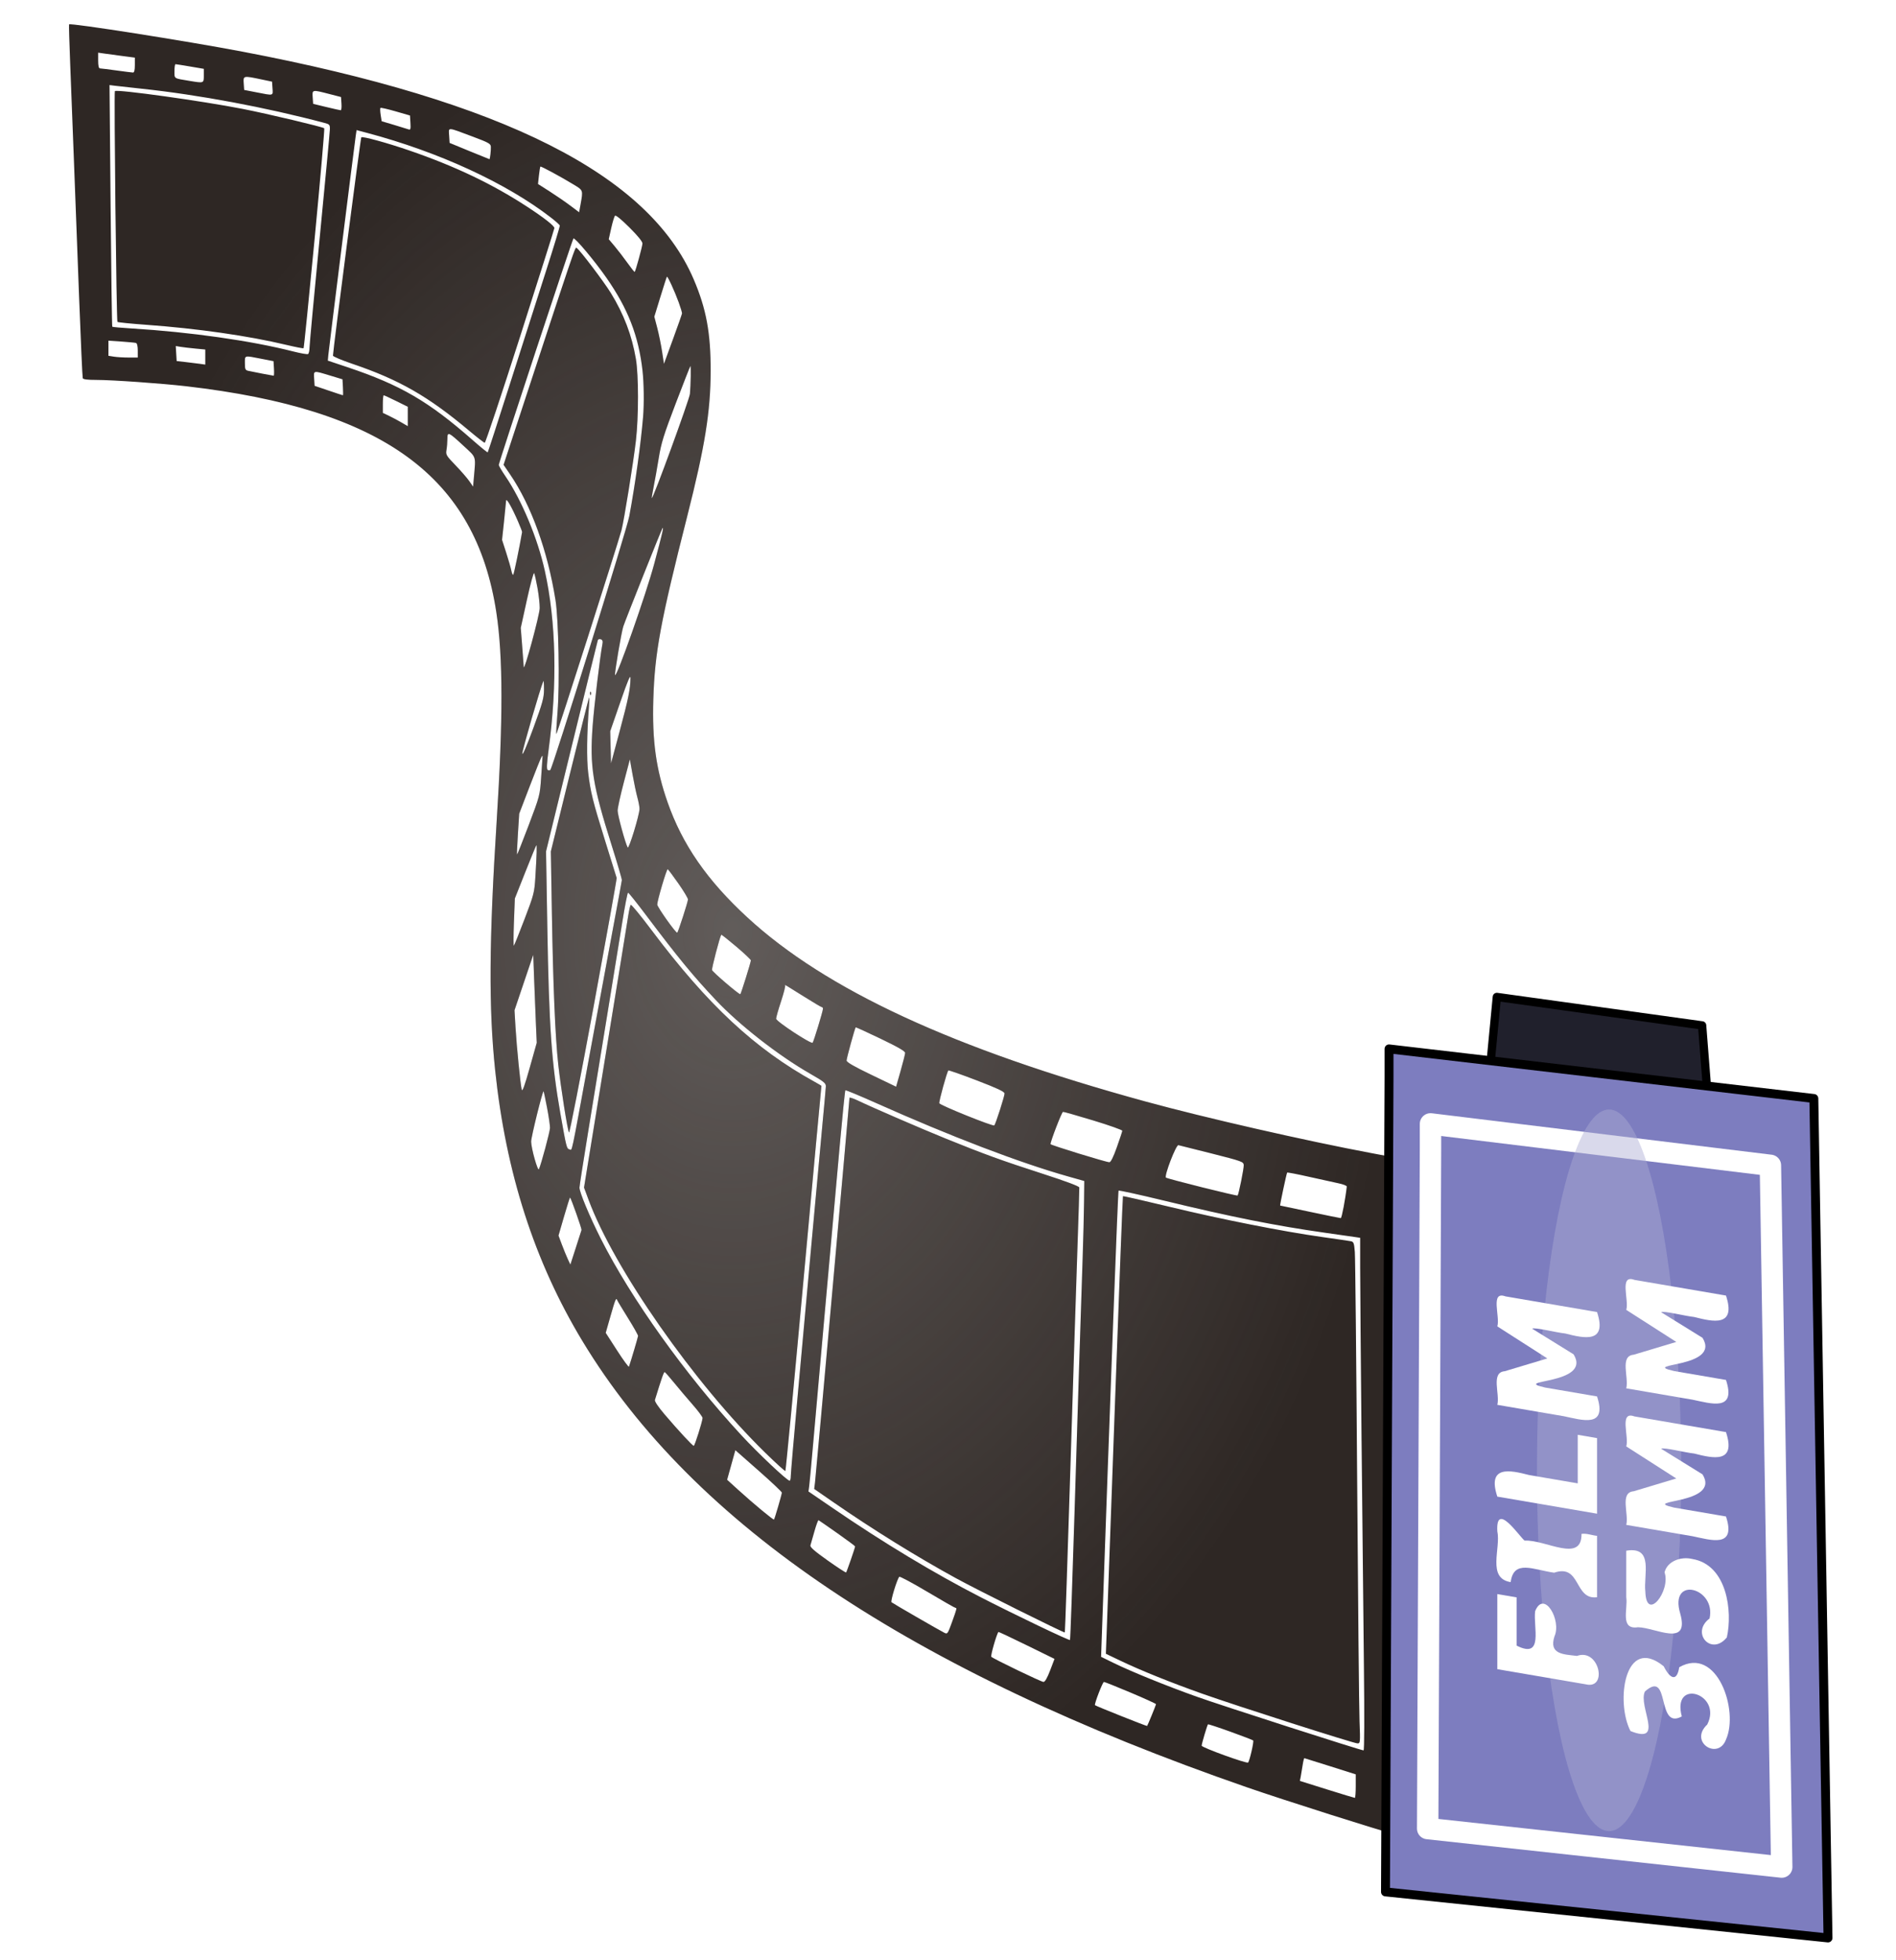
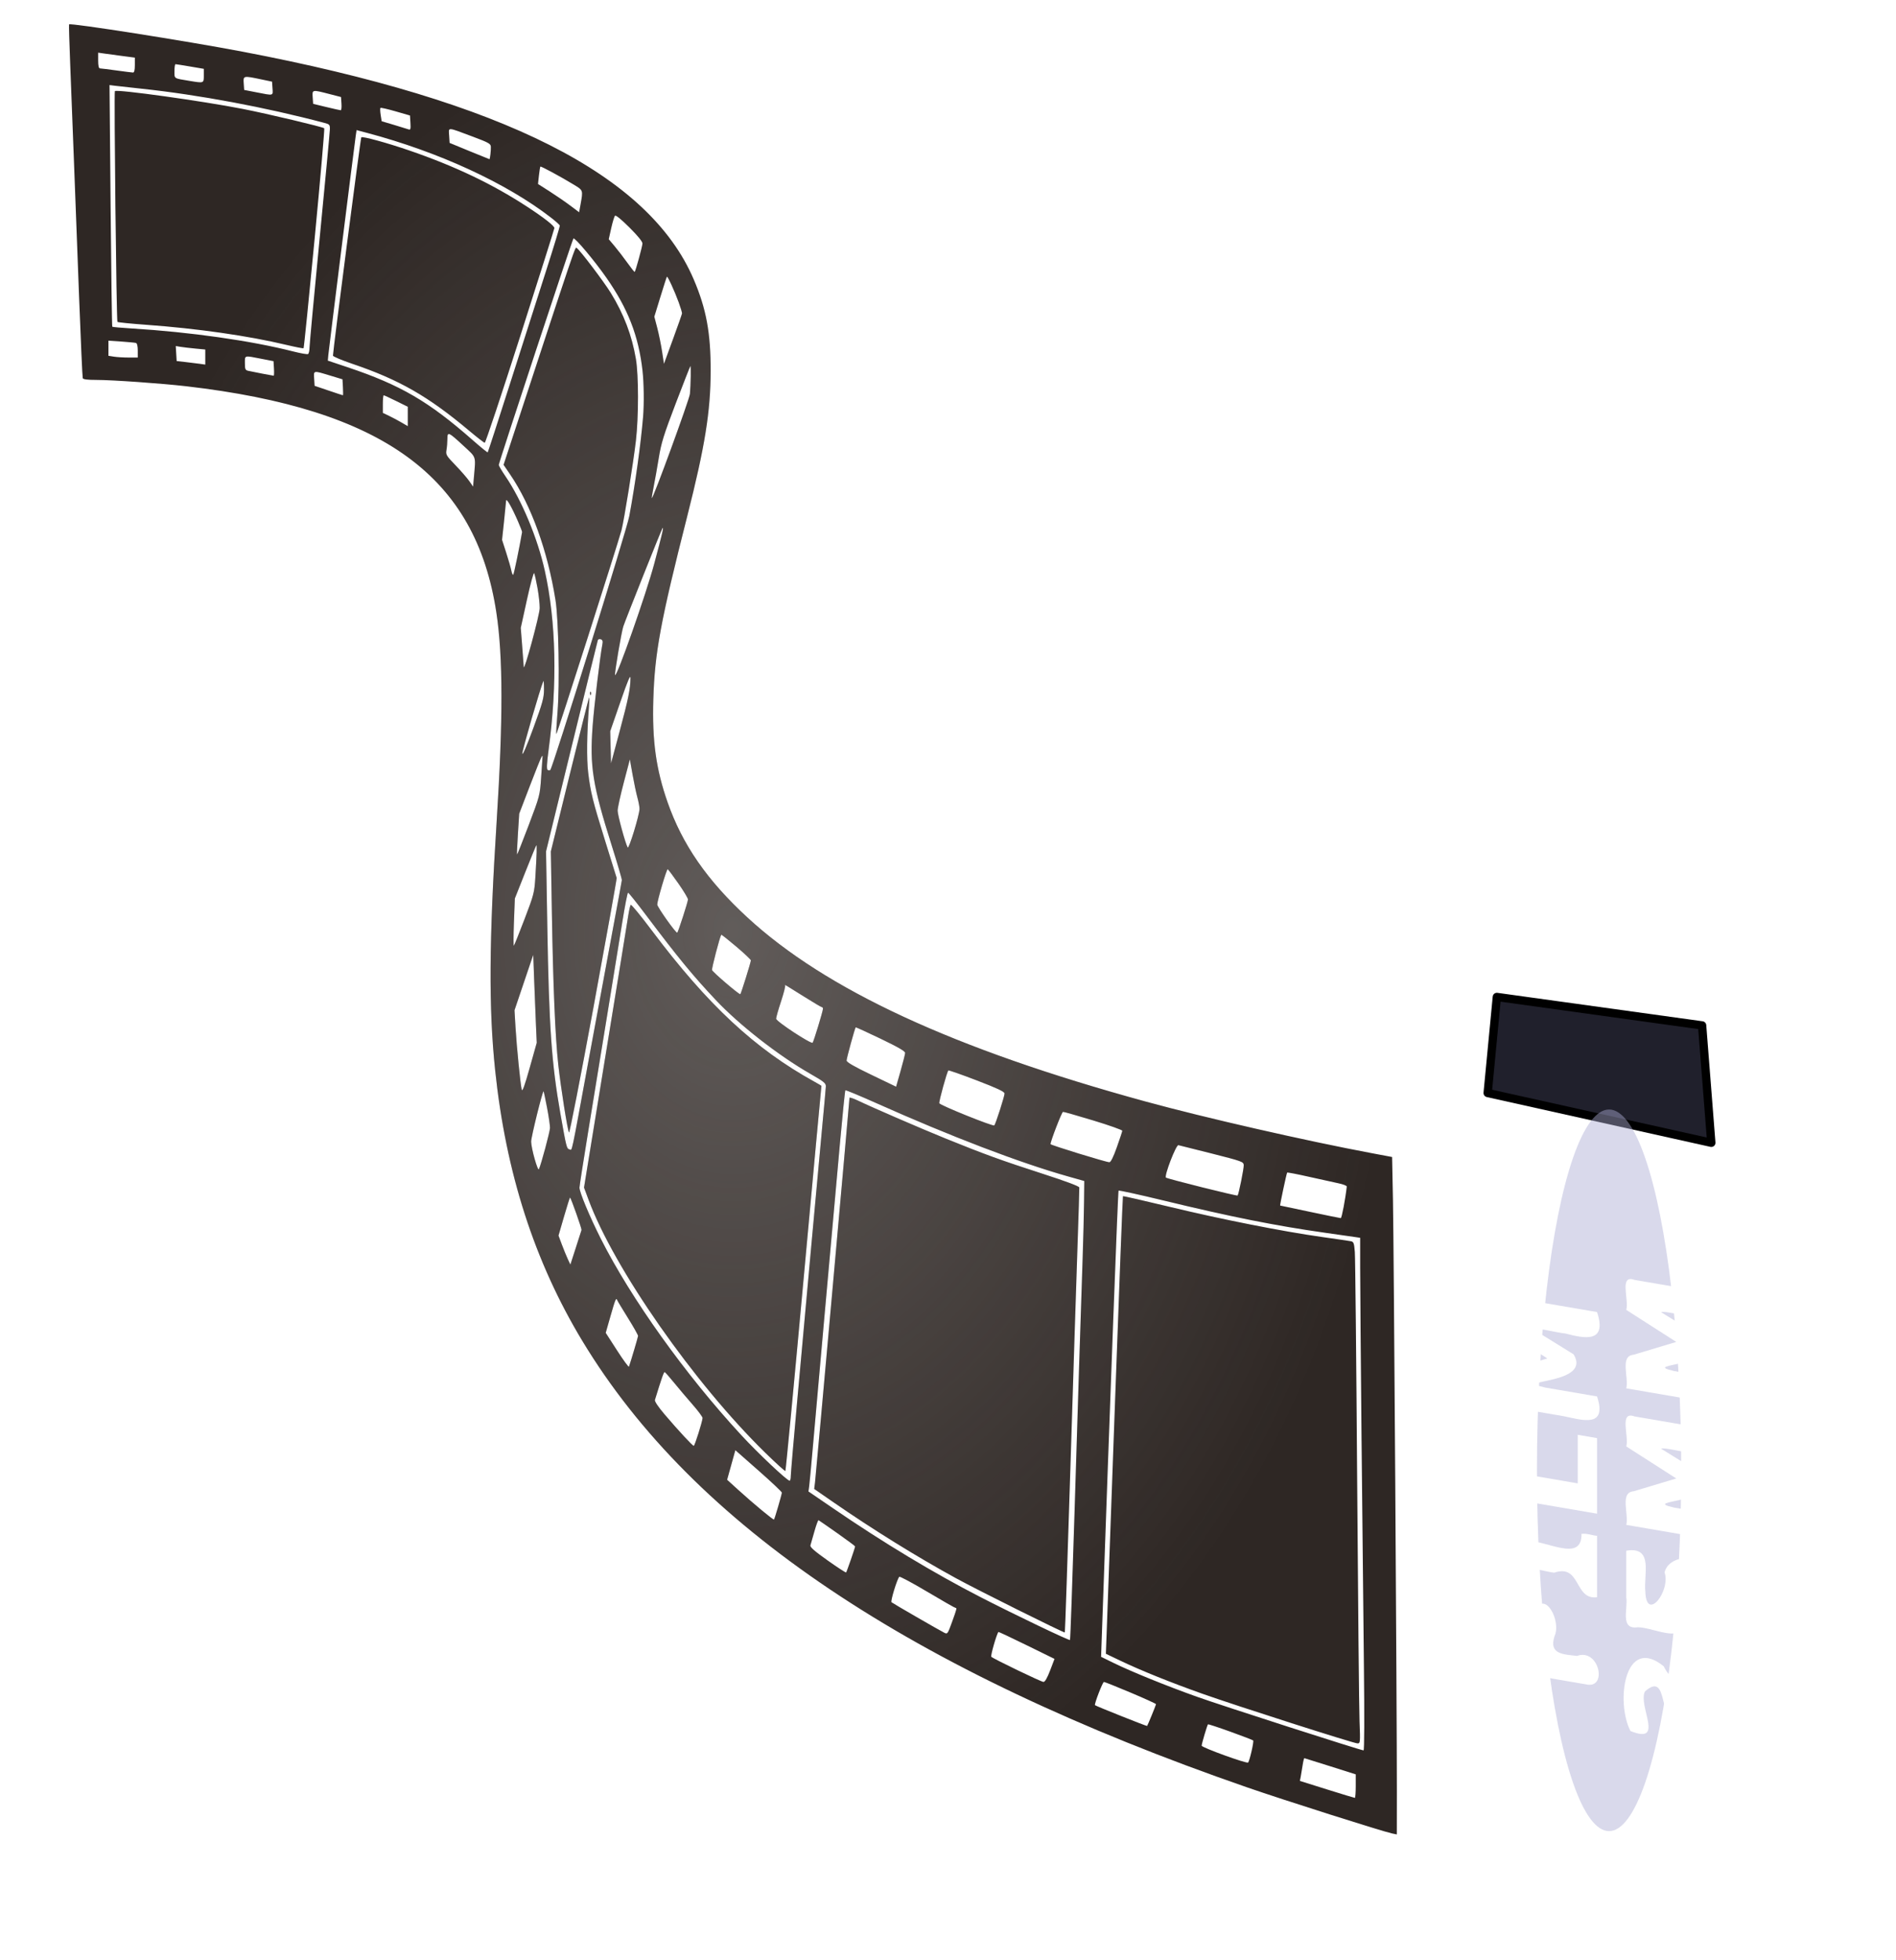
<svg xmlns="http://www.w3.org/2000/svg" xmlns:xlink="http://www.w3.org/1999/xlink" version="1.1" id="svg17840" viewBox="0 0 1062.992 1098.425" height="310mm" width="300mm">
  <defs id="defs17842">
    <linearGradient id="linearGradient18457">
      <stop id="stop18459" offset="0" style="stop-color:#c2c0c0;stop-opacity:1;" />
      <stop id="stop18461" offset="1" style="stop-color:#c2c0c0;stop-opacity:0;" />
    </linearGradient>
    <radialGradient gradientUnits="userSpaceOnUse" gradientTransform="matrix(1,0,0,1.363,0,-155.745)" r="372.227" fy="429.639" fx="11.256" cy="429.639" cx="11.256" id="radialGradient18463" xlink:href="#linearGradient18457" />
    <filter height="1.317" y="-0.158" width="2.584" x="-0.792" id="filter18568" style="color-interpolation-filters:sRGB">
      <feGaussianBlur id="feGaussianBlur18570" stdDeviation="26.688" />
    </filter>
  </defs>
  <g transform="translate(360.97,101.121)" id="layer1">
    <g transform="translate(38.699,-10)" id="g18528">
      <g id="g18572">
        <path id="path18453" d="m 380.793,936.246 c -5.284,-1.091 -60.695,-18.693 -81.243,-25.809 C 110.657,845.026 -10.756,763.549 -73.13,660.341 -100.016,615.854 -116.049,566.116 -122.073,508.513 c -3.642,-34.826 -3.412,-72.508 0.851,-139.379 3.631,-56.954 3.587,-92.273 -0.146,-116.925 -11.55,-76.295 -63.4,-114.129 -173.908,-126.898 -13.829,-1.598 -41.504,-3.544 -50.417,-3.545 -5.039,-6.2e-4 -7.333,-0.297 -7.584,-0.979 -0.198,-0.538 -1.12,-21.058 -2.051,-45.599 -0.93,-24.541 -2.238,-59.063 -2.906,-76.716 -0.668,-17.652 -1.606,-41.909 -2.084,-53.904 -0.478,-11.995 -0.756,-21.91 -0.617,-22.034 0.991,-0.883 65.657,9.285 97.187,15.282 146.566,27.878 227.875,68.889 253.008,127.614 7.027,16.418 9.542,29.983 9.504,51.246 -0.041,22.79 -3.188,42.32 -13.117,81.413 -14.999,59.051 -18.214,76.379 -19.026,102.549 -0.72,23.2 1.49,39.212 7.968,57.725 8.322,23.785 22.091,43.68 44.617,64.469 44.069,40.669 115.816,73.848 223.258,103.245 33.472,9.158 89.866,22.03 127.129,29.016 l 11.22,2.104 0.484,24.369 c 0.486,24.438 2.216,286.933 2.185,331.49 l -0.027,23.742 -2.674,-0.552 z M 363.689,716.312 c -0.427,-44.346 -0.779,-88.099 -0.783,-97.229 l 0,-16.599 -2.674,-0.399 c -1.471,-0.219 -9.153,-1.317 -17.071,-2.439 -27.858,-3.948 -52.494,-8.87 -90.731,-18.127 -13.476,-3.263 -24.717,-5.728 -24.979,-5.479 -0.369,0.351 -4.647,114.188 -9.515,253.204 l -0.281,8.035 7.014,3.431 c 10.029,4.905 29.763,12.905 46.71,18.937 14.111,5.022 91.934,30.058 93.432,30.058 0.433,0 0.516,-19.155 0.2,-46.382 -0.296,-25.51 -0.887,-82.665 -1.314,-127.012 z m -2.264,169.479 c -2.071,0 -67.77,-21.016 -87.006,-27.831 -17.641,-6.251 -34.416,-13.004 -45.776,-18.428 l -8.308,-3.967 0.547,-14.615 c 0.301,-8.038 2.391,-65.665 4.645,-128.06 2.254,-62.395 4.23,-113.571 4.39,-113.723 0.161,-0.153 12.053,2.557 26.428,6.021 28.987,6.986 63.203,13.751 85.164,16.839 7.919,1.113 15.199,2.183 16.178,2.377 1.574,0.312 1.833,1.013 2.231,6.031 0.247,3.122 0.836,60.807 1.309,128.188 0.472,67.381 1.07,128.059 1.329,134.84 0.453,11.849 0.409,12.329 -1.131,12.329 z m -15.186,12.851 c -7.806,-2.475 -14.372,-4.53 -14.593,-4.566 -0.222,-0.036 -0.663,1.696 -0.983,3.849 -0.32,2.153 -0.799,5.034 -1.065,6.402 l -0.484,2.488 15.161,4.753 c 8.339,2.614 15.385,4.753 15.658,4.753 0.274,0 0.496,-2.965 0.496,-6.589 l 0,-6.589 -14.192,-4.501 z m 4.525,-326.7 c -2.602,-0.535 -10.064,-2.18 -16.583,-3.655 -6.519,-1.476 -12.011,-2.532 -12.205,-2.348 -0.333,0.317 -4.2,18.469 -3.934,18.469 0.069,0 7.586,1.585 16.704,3.523 9.118,1.937 16.9,3.523 17.294,3.523 0.549,0 2.591,-10.748 3.36,-17.684 0.052,-0.47 -2.034,-1.291 -4.636,-1.826 z m -60.601,307.299 c -6.747,-2.432 -12.404,-4.29 -12.573,-4.13 -0.44,0.418 -3.544,10.892 -3.544,11.957 0,1.028 25.247,10.187 26.028,9.443 0.837,-0.796 3.377,-11.851 2.843,-12.372 -0.269,-0.262 -6.008,-2.466 -12.754,-4.898 z M 279.804,555.282 c -9.729,-2.472 -18.187,-4.591 -18.796,-4.71 -1.335,-0.261 -8.064,17.228 -6.993,18.176 0.786,0.695 39.778,10.445 40.18,10.046 0.604,-0.6 3.563,-15.299 3.436,-17.074 -0.132,-1.853 -0.967,-2.154 -17.827,-6.438 z m -45.513,302.077 c -7.837,-3.306 -14.608,-6.011 -15.046,-6.011 -0.705,0 -5.526,12.531 -5.01,13.022 0.573,0.545 28.987,11.869 29.222,11.646 0.288,-0.274 4.859,-11.423 5.001,-12.199 0.045,-0.246 -6.33,-3.152 -14.167,-6.458 z m -20.922,-320.601 c -8.937,-2.714 -16.619,-4.898 -17.071,-4.854 -0.668,0.065 -6.993,16.429 -6.993,18.091 0,0.548 31.227,10.147 33.009,10.147 0.778,0 2.221,-2.908 4.175,-8.415 1.642,-4.628 3.018,-8.779 3.057,-9.224 0.039,-0.445 -7.24,-3.03 -16.177,-5.743 z M 198.972,568.036 c -26.955,-7.606 -65.553,-22.359 -107.505,-41.092 -9.24,-4.126 -16.976,-7.336 -17.19,-7.132 -0.214,0.203 -1.618,14.028 -3.12,30.722 -5.415,60.186 -13.545,151.292 -15.142,169.693 -0.897,10.333 -1.811,20.048 -2.031,21.588 l -0.401,2.8 13.767,9.413 c 28.426,19.436 56.589,36.389 82.943,49.927 18.578,9.544 49.523,24.355 49.936,23.9 0.192,-0.211 1.347,-32.791 2.568,-72.402 2.109,-68.411 3.069,-98.538 4.53,-142.081 0.354,-10.548 0.701,-24.477 0.772,-30.952 l 0.129,-11.773 -9.256,-2.612 z m 5.455,39.465 c -0.609,17.652 -2.401,73.449 -3.981,123.991 -1.58,50.543 -2.982,92 -3.116,92.128 -0.415,0.394 -48.526,-23.555 -60.895,-30.313 C 114.447,781.293 89.691,765.952 67.317,750.475 l -10.51,-7.27 0.464,-3.661 c 0.449,-3.537 19.322,-214.027 19.322,-215.494 0,-0.398 2.129,0.296 4.731,1.542 8.24,3.948 35.331,15.662 49.432,21.375 21.427,8.68 31.149,12.209 53.613,19.46 13.695,4.421 21.012,7.155 21.073,7.875 0.051,0.607 -0.405,15.546 -1.015,33.198 z m -44.329,215.838 c -1.022,1.2 -4.535,13.429 -3.998,13.918 1.392,1.267 28.022,14.09 29.261,14.09 0.834,0 2.099,-2.19 3.725,-6.452 l 2.462,-6.452 -15.632,-7.662 c -8.597,-4.214 -15.715,-7.563 -15.818,-7.443 z M 147.904,514.261 c -8.517,-3.264 -15.662,-5.766 -15.879,-5.559 -0.762,0.725 -5.32,17.226 -5.079,18.386 0.221,1.061 30.116,13.111 30.833,12.428 0.729,-0.693 5.867,-16.732 5.747,-17.939 -0.101,-1.024 -4.133,-2.912 -15.622,-7.315 z m -11.872,295.597 c -0.34,0 -7.443,-4.056 -15.784,-9.014 -8.341,-4.958 -15.421,-8.744 -15.734,-8.415 -1.24,1.307 -5.025,13.693 -4.361,14.273 0.734,0.642 26.49,15.508 29.643,17.11 1.703,0.866 1.897,0.595 4.254,-5.936 2.762,-7.655 2.852,-8.018 1.981,-8.018 z M 94.086,490.941 c -7.573,-3.643 -13.879,-6.52 -14.013,-6.392 -0.465,0.442 -5.088,17.278 -5.107,18.596 -0.014,0.934 4.072,3.291 13.87,8 l 13.889,6.676 2.503,-8.783 c 1.377,-4.831 2.531,-9.388 2.565,-10.128 0.045,-0.975 -3.729,-3.169 -13.707,-7.969 z m -24.339,277.036 c -5.511,-3.875 -10.237,-7.143 -10.502,-7.263 -0.265,-0.12 -1.305,2.698 -2.311,6.263 -1.006,3.564 -2.013,7.084 -2.238,7.822 -0.304,0.996 2.167,3.169 9.609,8.451 5.51,3.91 10.189,6.947 10.399,6.748 0.363,-0.345 5.005,-13.766 5.044,-14.582 0.011,-0.215 -4.49,-3.562 -10.001,-7.437 z M 54.474,510.486 C 36.704,500.299 14.867,483.249 1.683,469.268 -11.2,455.606 -19.43,445.596 -37.681,421.387 c -5.112,-6.781 -9.555,-12.329 -9.872,-12.329 -0.317,0 -1.75,7.31 -3.183,16.243 -1.433,8.934 -5.223,32.271 -8.423,51.861 -3.199,19.59 -8.024,49.142 -10.723,65.67 -2.698,16.529 -4.906,30.723 -4.906,31.542 0,2.557 5.684,16.18 11.863,28.432 17.015,33.738 47.447,76.287 78.874,110.28 9.476,10.25 25.695,25.534 27.095,25.534 0.352,0 0.64,-1.185 0.64,-2.632 0,-1.448 1.649,-20.734 3.665,-42.859 2.016,-22.125 5.546,-61.01 7.846,-86.413 2.3,-25.402 5.053,-55.345 6.117,-66.539 1.065,-11.194 1.976,-21.299 2.026,-22.456 0.08,-1.867 -0.914,-2.678 -8.865,-7.237 z m -3.563,114.628 c -5.415,59.2 -10.031,107.813 -10.259,108.028 -0.227,0.215 -5.284,-4.367 -11.237,-10.183 -39.992,-39.072 -84.791,-103.168 -99.129,-141.829 l -2.522,-6.801 1.561,-9.638 c 2.415,-14.91 13.6,-83.503 18.165,-111.404 2.254,-13.778 4.503,-27.692 4.997,-30.921 0.494,-3.229 1.155,-6.14 1.467,-6.468 0.313,-0.329 5.532,6.012 11.599,14.091 31.565,42.032 58.072,66.684 91.5,85.095 2.149,1.184 3.862,2.207 3.806,2.274 -0.056,0.067 -4.533,48.558 -9.948,107.758 z m 10.239,-151.866 c -0.348,0 -4.841,-2.65 -9.983,-5.89 -10.177,-6.411 -11.447,-7.165 -10.673,-6.338 0.282,0.302 -0.734,4.321 -2.258,8.932 -1.524,4.611 -2.773,9.005 -2.776,9.765 -0.006,1.481 19.539,14.331 20.468,13.458 0.541,-0.508 5.668,-17.304 5.785,-18.949 0.038,-0.538 -0.215,-0.979 -0.564,-0.979 z M 25.675,732.996 12.607,721.498 l -2.308,8.284 -2.308,8.284 6.122,5.563 c 8.526,7.747 19.785,17.089 20.163,16.73 0.36,-0.343 4.32,-13.894 4.408,-15.083 0.032,-0.431 -5.823,-5.957 -13.01,-12.28 z M 13.125,439.301 c -4.506,-3.817 -8.29,-6.811 -8.408,-6.654 -0.809,1.077 -5.497,19.026 -5.176,19.821 0.528,1.309 15.378,13.967 15.854,13.514 0.459,-0.437 5.905,-17.889 5.916,-18.959 0.006,-0.431 -3.679,-3.906 -8.185,-7.723 z m -24.392,256.753 c -3.073,-3.497 -7.738,-9 -10.366,-12.229 -2.628,-3.229 -5.043,-5.967 -5.367,-6.084 -0.495,-0.179 -1.56,2.849 -5.488,15.589 -0.246,0.797 1.853,3.92 5.525,8.22 7.908,9.259 15.563,17.502 16.255,17.502 0.528,0 4.718,-13.225 4.93,-15.561 0.054,-0.593 -2.417,-3.94 -5.49,-7.437 z m -1.336,-582.052 c -0.188,0.179 -3.893,9.622 -8.233,20.985 -6.698,17.536 -8.133,22.15 -9.493,30.53 -0.881,5.429 -2.169,12.665 -2.863,16.079 -0.693,3.414 -1.157,6.307 -1.03,6.427 0.624,0.593 21.084,-55.384 21.357,-58.43 0.473,-5.282 0.652,-15.964 0.261,-15.591 z m -6.745,289.903 c -2.993,-4.27 -5.684,-7.854 -5.981,-7.964 -0.583,-0.217 -5.855,17.6 -5.855,19.786 0,1.44 10.617,16.368 11.228,15.787 0.574,-0.546 5.947,-17.205 6.001,-18.606 0.027,-0.681 -2.401,-4.732 -5.394,-9.002 z m 0.178,-325.644 c -2.273,-6.246 -6.194,-14.756 -6.599,-14.325 -0.152,0.161 -1.801,5.268 -3.666,11.348 l -3.39,11.054 1.655,6.327 c 0.91,3.48 2.125,9.426 2.699,13.213 l 1.044,6.886 5.017,-13.699 c 2.759,-7.535 5.061,-14.078 5.115,-14.541 0.054,-0.463 -0.79,-3.281 -1.875,-6.263 z m -9.068,126.551 c -0.428,0.407 -20.958,51.876 -21.986,55.12 -1.092,3.443 -4.959,26.213 -4.617,27.187 0.723,2.065 17.423,-45.341 21.987,-62.414 4.592,-17.178 5.394,-20.633 4.617,-19.894 z m -11.219,-88.361 c -2.218,-19.4 -8.098,-34.522 -20.153,-51.831 -6.669,-9.575 -17.821,-22.858 -18.563,-22.108 -0.643,0.65 -41.865,125.613 -41.865,126.912 0,0.455 1.713,3.346 3.806,6.425 9.122,13.418 18.003,34.744 22.015,52.865 6.339,28.634 7.096,63.248 2.182,99.882 -1.104,8.228 -1.253,11.329 -0.567,11.737 0.513,0.305 1.174,0.305 1.469,0 1.44,-1.49 42.832,-134.468 44.276,-142.244 3.338,-17.969 6.454,-40.382 7.728,-55.58 0.622,-7.427 0.476,-19.012 -0.33,-26.059 z m -3.687,39.367 c -1.365,11.855 -6.689,44.912 -8.068,50.1 -1.994,7.499 -36.247,114.628 -36.557,114.333 -0.172,-0.163 0.134,-5.74 0.679,-12.393 1.27,-15.511 0.6,-51.896 -1.158,-62.847 -4.435,-27.626 -13.577,-52.899 -25.43,-70.298 l -3.66,-5.372 1.449,-4.413 C -75.168,40.948 -77.307,47.275 -76.316,47.858 c 1.649,0.97 15.166,18.786 19.093,25.166 7.301,11.86 11.827,23.76 14.075,36.999 1.553,9.146 1.555,32.332 0.006,45.795 z m -3.634,-119.472 c -4.64,-4.621 -7.638,-7.049 -8.1,-6.558 -0.403,0.429 -1.355,3.559 -2.115,6.957 l -1.382,6.178 3.363,3.999 c 1.849,2.199 5.063,6.381 7.141,9.292 2.078,2.911 3.897,5.181 4.041,5.043 0.522,-0.496 4.3,-14.289 4.358,-15.912 0.039,-1.069 -2.566,-4.277 -7.307,-8.999 z m 4.468,319.408 c -0.69,-2.532 -1.921,-8.376 -2.737,-12.986 l -1.483,-8.383 -3.433,13.053 c -1.888,7.179 -3.433,14.232 -3.433,15.673 0,2.542 4.355,18.482 5.652,20.686 0.65,1.105 6.467,-17.887 6.615,-21.596 0.041,-1.014 -0.491,-3.916 -1.18,-6.448 z m -5.282,291.688 c -3.142,-5.033 -5.868,-9.561 -6.058,-10.064 -0.586,-1.554 -1.051,-0.432 -3.78,9.115 l -2.642,9.246 6.372,9.882 c 3.505,5.435 6.5,9.516 6.657,9.068 1.085,-3.098 5.054,-16.476 5.104,-17.202 0.034,-0.493 -2.51,-5.013 -5.653,-10.046 z m -4.265,-345.239 -5.694,16.439 0.226,9.002 0.226,9.002 4.84,-18.005 c 4.833,-17.98 6.031,-23.843 6.074,-29.747 0.016,-2.335 -1.426,1.051 -5.671,13.308 z m -4.856,80.441 c -10.736,-33.977 -12.379,-44.278 -10.69,-67.038 0.827,-11.14 4.142,-38.896 5.445,-45.585 0.353,-1.812 0.132,-2.56 -0.861,-2.922 -0.738,-0.269 -1.486,-0.056 -1.672,0.478 -0.185,0.531 -6.795,27.385 -14.688,59.676 l -14.351,58.711 0.706,41.881 c 0.952,56.487 2.392,77.029 7.381,105.288 3.313,18.766 3.506,19.52 5.06,19.805 1.634,0.299 0.505,5.577 10.927,-51.117 4.748,-25.833 10.815,-58.594 13.482,-72.802 2.667,-14.208 4.893,-26.336 4.947,-26.951 0.054,-0.615 -2.504,-9.356 -5.685,-19.423 z m -10.174,90.415 c -7.246,39.291 -13.44,70.988 -13.764,70.437 -0.866,-1.472 -4.593,-25.051 -6.031,-38.153 -1.693,-15.421 -2.884,-43.742 -3.573,-84.923 l -0.576,-34.432 10.491,-42.675 c 5.77,-23.471 10.679,-43.028 10.908,-43.458 0.229,-0.431 0.22,1.683 -0.019,4.697 -1.208,15.146 -1.387,29.514 -0.461,37.184 1.347,11.16 2.555,16.013 9.645,38.749 3.357,10.764 6.204,19.923 6.329,20.353 0.124,0.431 -5.703,32.93 -12.949,72.222 z m -1.881,-175.015 c -0.238,-0.565 -0.208,-1.24 0.065,-1.5 0.273,-0.26 0.468,0.202 0.432,1.027 -0.04,0.912 -0.234,1.097 -0.497,0.473 z m -11.292,281.868 c -0.124,-0.118 -1.633,4.632 -3.353,10.555 l -3.128,10.77 1.903,5.088 c 1.047,2.799 2.544,6.458 3.327,8.132 l 1.424,3.043 3.007,-9.306 c 1.654,-5.118 3.113,-9.658 3.242,-10.089 0.199,-0.664 -5.77,-17.572 -6.423,-18.194 z m 2.197,-567.504 c -7.288,-4.436 -18.502,-10.498 -18.835,-10.181 -0.164,0.156 -0.533,2.416 -0.819,5.021 l -0.52,4.737 6.483,4.131 c 3.566,2.272 8.755,5.835 11.532,7.918 l 5.049,3.787 0.81,-4.498 c 1.424,-7.908 1.472,-7.766 -3.7,-10.914 z m -13.029,18.308 C -115.888,11.421 -153.816,-6.029 -193.836,-16.645 l -5.925,-1.572 -0.477,3.256 c -0.787,5.37 -15.082,119.65 -15.374,122.907 l -0.27,3.012 11.107,3.717 c 29.626,9.916 45.478,19.151 70.157,40.872 4.443,3.911 8.218,6.977 8.389,6.815 0.171,-0.162 5.874,-17.73 12.674,-39.038 6.8,-21.309 15.868,-49.663 20.151,-63.01 4.283,-13.347 7.697,-24.619 7.588,-25.05 -0.11,-0.431 -2.393,-2.476 -5.074,-4.546 z m -17.14,66.629 c -10.505,32.854 -19.448,59.696 -19.872,59.65 -0.424,-0.046 -4.289,-3.039 -8.587,-6.651 -23.043,-19.361 -39.272,-28.66 -65.612,-37.595 -5.996,-2.034 -10.896,-4.096 -10.89,-4.583 0.038,-3.101 15.472,-121.949 15.888,-122.345 0.707,-0.673 14.434,3.087 26.882,7.364 25.6,8.795 46.422,18.711 65.817,31.345 9.676,6.303 15.656,10.985 15.553,12.175 -0.044,0.498 -8.674,27.786 -19.179,60.64 z m 15.07,432.237 c -0.946,-4.936 -1.822,-9.075 -1.948,-9.197 -0.514,-0.502 -7.023,25.831 -6.969,28.192 0.092,3.968 3.721,16.836 4.359,15.456 1.258,-2.722 6.145,-20.905 6.208,-23.101 0.037,-1.307 -0.705,-6.415 -1.651,-11.351 z m -2.065,-239.07 c -1.716,3.928 -11.836,38.749 -11.802,40.606 0.028,1.484 2.349,-3.867 6.094,-14.042 5.278,-14.344 6.051,-17.137 6.061,-21.919 0.006,-3.014 -0.152,-5.104 -0.353,-4.645 z m -1.111,42.628 c -0.403,0.655 -3.366,8.052 -6.584,16.439 l -5.851,15.249 -0.723,11.351 c -0.398,6.243 -0.622,11.449 -0.498,11.569 0.124,0.12 3.063,-7.279 6.532,-16.441 6.217,-16.422 6.317,-16.804 6.988,-26.833 0.374,-5.596 0.723,-10.703 0.775,-11.349 0.083,-1.029 0.002,-1.027 -0.639,0.016 z m -2.184,-94.794 c -0.727,-4.058 -1.57,-7.811 -1.873,-8.339 -0.303,-0.528 -2.115,6.165 -4.026,14.873 l -3.475,15.833 0.793,10.177 c 0.436,5.597 0.831,10.881 0.878,11.742 0.164,3.017 8.857,-29.005 8.941,-32.936 0.047,-2.184 -0.51,-7.292 -1.237,-11.351 z m -1.882,219.247 -0.498,-13.698 -5.253,15.541 -5.253,15.541 0.565,9.507 c 0.649,10.92 2.753,32.056 3.48,34.948 0.355,1.413 1.595,-1.962 4.457,-12.134 l 3.966,-14.091 -0.482,-10.959 c -0.265,-6.028 -0.706,-17.123 -0.98,-24.657 z m 1.226,-75.086 c -0.183,0.179 -2.967,6.966 -6.186,15.081 l -5.854,14.754 -0.51,13.427 c -0.28,7.385 -0.302,13.249 -0.048,13.031 0.254,-0.218 2.948,-6.911 5.986,-14.873 5.304,-13.9 5.547,-14.852 6.096,-23.871 0.758,-12.452 0.92,-17.945 0.515,-17.548 z M -109.215,201.132 c -3.553,-8.18 -6.617,-13.498 -6.713,-11.654 -0.045,0.861 -0.573,6.145 -1.173,11.742 l -1.091,10.177 2.322,7.192 c 1.277,3.956 2.573,8.464 2.879,10.017 0.306,1.554 0.79,2.607 1.075,2.342 0.383,-0.357 3.56,-15.691 4.962,-23.945 0.045,-0.264 -0.973,-2.906 -2.261,-5.871 z m -25.219,-215.62 c -14.938,-5.583 -13.711,-5.521 -13.415,-0.672 l 0.251,4.115 11.073,4.563 c 6.09,2.51 11.157,4.563 11.26,4.563 0.321,0 0.889,-4.995 0.793,-6.983 -0.08,-1.675 -1.24,-2.324 -9.963,-5.585 z m -5.142,173.38 c -8.695,-8.065 -9.253,-8.311 -9.265,-4.081 -0.006,1.845 -0.231,4.632 -0.502,6.192 -0.463,2.662 -0.148,3.196 5.057,8.593 3.053,3.165 6.518,7.152 7.701,8.858 l 2.151,3.103 0.472,-5.434 c 1.039,-11.972 1.464,-10.667 -5.614,-17.233 z m -38.301,-187.62 c -4.436,-1.282 -8.259,-2.148 -8.495,-1.924 -0.235,0.224 -0.178,1.995 0.127,3.934 l 0.556,3.527 6.921,2.053 c 3.806,1.129 7.492,2.262 8.191,2.517 1.064,0.388 1.229,-0.206 1.018,-3.656 l -0.253,-4.12 -8.066,-2.332 z m 0.33,162.322 c -3.576,-1.77 -6.723,-3.218 -6.993,-3.218 -0.27,0 -0.491,2.22 -0.491,4.932 l 0,4.932 3.497,1.675 c 1.923,0.921 5.07,2.597 6.993,3.723 l 3.497,2.048 0,-5.437 0,-5.437 -6.502,-3.219 z m -37.102,-14.292 c -9.521,-2.877 -9.18,-2.944 -8.887,1.767 l 0.249,4.001 7.816,2.652 c 4.299,1.459 7.927,2.653 8.063,2.653 0.136,4e-4 0.136,-2.016 0,-4.48 l -0.247,-4.48 -6.993,-2.113 z m -0.411,-157.754 c -9.668,-2.493 -9.598,-2.507 -9.301,1.847 l 0.251,3.673 7.404,1.788 c 4.072,0.983 7.702,1.796 8.067,1.807 0.364,0.011 0.549,-1.654 0.411,-3.699 l -0.251,-3.718 -6.582,-1.697 z m -2.674,16.216 c -32.909,-8.74 -70.652,-15.795 -102.634,-19.185 -6.335,-0.671 -12.955,-1.405 -14.711,-1.63 l -3.193,-0.409 0.606,67.543 c 0.333,37.149 0.756,67.694 0.939,67.877 0.183,0.183 5.05,0.62 10.815,0.971 32.828,1.996 66.936,6.841 90.517,12.857 4.2,1.071 7.994,1.737 8.433,1.479 0.438,-0.258 0.815,-1.945 0.838,-3.75 0.022,-1.804 2.576,-29.348 5.674,-61.209 3.099,-31.861 5.672,-59.233 5.719,-60.827 0.079,-2.705 -0.121,-2.953 -3.001,-3.718 z m -5.517,64.694 c -3.209,33.665 -6.011,61.361 -6.226,61.547 -0.215,0.186 -4.649,-0.677 -9.853,-1.918 -21.164,-5.047 -49.916,-9.158 -78.458,-11.217 -8.536,-0.616 -15.755,-1.343 -16.043,-1.617 -0.569,-0.542 -1.984,-128.794 -1.427,-129.324 1.177,-1.119 49.184,5.563 71.657,9.975 14.07,2.762 45.015,10.106 45.717,10.85 0.257,0.272 -2.158,28.039 -5.367,61.704 z m -30.065,67.434 c -9.59,-1.87 -9.05,-2.018 -9.05,2.464 0,3.401 0.237,3.951 1.851,4.308 2.988,0.66 13.852,2.752 14.289,2.752 0.22,0 0.289,-1.836 0.152,-4.08 l -0.249,-4.08 -6.993,-1.364 z m 0,-156.553 c -9.98,-2.095 -10.007,-2.088 -9.712,2.244 l 0.251,3.689 6.993,1.364 c 9.693,1.89 9.18,2.022 8.889,-2.283 l -0.251,-3.718 -6.17,-1.295 z m -36.817,150.861 c -3.054,-0.289 -6.777,-0.725 -8.274,-0.969 l -2.72,-0.444 0.252,4.205 0.252,4.205 4.936,0.551 c 2.715,0.303 6.325,0.748 8.021,0.988 l 3.085,0.437 0,-4.224 0,-4.224 -5.553,-0.525 z m -2.927,-158.05 c -4.212,-0.716 -7.914,-1.301 -8.227,-1.301 -0.313,0 -0.57,1.755 -0.57,3.899 0,4.346 -0.602,3.962 8.584,5.474 7.942,1.307 7.87,1.334 7.87,-2.983 l 0,-3.787 -7.657,-1.301 z m -30.393,154.907 c -0.566,-0.168 -4.268,-0.527 -8.227,-0.799 l -7.199,-0.494 0,4.244 0,4.244 3.085,0.485 c 1.697,0.267 5.399,0.489 8.227,0.494 l 5.142,0.007 0,-3.939 c 0,-2.466 -0.384,-4.053 -1.028,-4.244 z m -7.816,-160.826 c -3.959,-0.517 -8.587,-1.144 -10.284,-1.393 l -3.085,-0.452 0,4.406 c 0,2.994 0.329,4.41 1.028,4.421 0.566,0.007 4.731,0.526 9.256,1.149 4.525,0.624 8.69,1.145 9.256,1.159 0.698,0.018 1.028,-1.321 1.028,-4.162 l 0,-4.187 -7.199,-0.941 z" style="fill:#2e2724;fill-opacity:1" />
        <path style="opacity:0.346;fill:url(#radialGradient18463);fill-opacity:1" d="m 380.793,936.246 c -5.284,-1.091 -60.695,-18.693 -81.243,-25.809 C 110.657,845.026 -10.756,763.549 -73.13,660.341 -100.016,615.854 -116.049,566.116 -122.073,508.513 c -3.642,-34.826 -3.412,-72.508 0.851,-139.379 3.631,-56.954 3.587,-92.273 -0.146,-116.925 -11.55,-76.295 -63.4,-114.129 -173.908,-126.898 -13.829,-1.598 -41.504,-3.544 -50.417,-3.545 -5.039,-6.2e-4 -7.333,-0.297 -7.584,-0.979 -0.198,-0.538 -1.12,-21.058 -2.051,-45.599 -0.93,-24.541 -2.238,-59.063 -2.906,-76.716 -0.668,-17.652 -1.606,-41.909 -2.084,-53.904 -0.478,-11.995 -0.756,-21.91 -0.617,-22.034 0.991,-0.883 65.657,9.285 97.187,15.282 146.566,27.878 227.875,68.889 253.008,127.614 7.027,16.418 9.542,29.983 9.504,51.246 -0.041,22.79 -3.188,42.32 -13.117,81.413 -14.999,59.051 -18.214,76.379 -19.026,102.549 -0.72,23.2 1.49,39.212 7.968,57.725 8.322,23.785 22.091,43.68 44.617,64.469 44.069,40.669 115.816,73.848 223.258,103.245 33.472,9.158 89.866,22.03 127.129,29.016 l 11.22,2.104 0.484,24.369 c 0.486,24.438 2.216,286.933 2.185,331.49 l -0.027,23.742 -2.674,-0.552 z M 363.689,716.312 c -0.427,-44.346 -0.779,-88.099 -0.783,-97.229 l 0,-16.599 -2.674,-0.399 c -1.471,-0.219 -9.153,-1.317 -17.071,-2.439 -27.858,-3.948 -52.494,-8.87 -90.731,-18.127 -13.476,-3.263 -24.717,-5.728 -24.979,-5.479 -0.369,0.351 -4.647,114.188 -9.515,253.204 l -0.281,8.035 7.014,3.431 c 10.029,4.905 29.763,12.905 46.71,18.937 14.111,5.022 91.934,30.058 93.432,30.058 0.433,0 0.516,-19.155 0.2,-46.382 -0.296,-25.51 -0.887,-82.665 -1.314,-127.012 z m -2.264,169.479 c -2.071,0 -67.77,-21.016 -87.006,-27.831 -17.641,-6.251 -34.416,-13.004 -45.776,-18.428 l -8.308,-3.967 0.547,-14.615 c 0.301,-8.038 2.391,-65.665 4.645,-128.06 2.254,-62.395 4.23,-113.571 4.39,-113.723 0.161,-0.153 12.053,2.557 26.428,6.021 28.987,6.986 63.203,13.751 85.164,16.839 7.919,1.113 15.199,2.183 16.178,2.377 1.574,0.312 1.833,1.013 2.231,6.031 0.247,3.122 0.836,60.807 1.309,128.188 0.472,67.381 1.07,128.059 1.329,134.84 0.453,11.849 0.409,12.329 -1.131,12.329 z m -15.186,12.851 c -7.806,-2.475 -14.372,-4.53 -14.593,-4.566 -0.222,-0.036 -0.663,1.696 -0.983,3.849 -0.32,2.153 -0.799,5.034 -1.065,6.402 l -0.484,2.488 15.161,4.753 c 8.339,2.614 15.385,4.753 15.658,4.753 0.274,0 0.496,-2.965 0.496,-6.589 l 0,-6.589 -14.192,-4.501 z m 4.525,-326.7 c -2.602,-0.535 -10.064,-2.18 -16.583,-3.655 -6.519,-1.476 -12.011,-2.532 -12.205,-2.348 -0.333,0.317 -4.2,18.469 -3.934,18.469 0.069,0 7.586,1.585 16.704,3.523 9.118,1.937 16.9,3.523 17.294,3.523 0.549,0 2.591,-10.748 3.36,-17.684 0.052,-0.47 -2.034,-1.291 -4.636,-1.826 z m -60.601,307.299 c -6.747,-2.432 -12.404,-4.29 -12.573,-4.13 -0.44,0.418 -3.544,10.892 -3.544,11.957 0,1.028 25.247,10.187 26.028,9.443 0.837,-0.796 3.377,-11.851 2.843,-12.372 -0.269,-0.262 -6.008,-2.466 -12.754,-4.898 z M 279.804,555.282 c -9.729,-2.472 -18.187,-4.591 -18.796,-4.71 -1.335,-0.261 -8.064,17.228 -6.993,18.176 0.786,0.695 39.778,10.445 40.18,10.046 0.604,-0.6 3.563,-15.299 3.436,-17.074 -0.132,-1.853 -0.967,-2.154 -17.827,-6.438 z m -45.513,302.077 c -7.837,-3.306 -14.608,-6.011 -15.046,-6.011 -0.705,0 -5.526,12.531 -5.01,13.022 0.573,0.545 28.987,11.869 29.222,11.646 0.288,-0.274 4.859,-11.423 5.001,-12.199 0.045,-0.246 -6.33,-3.152 -14.167,-6.458 z m -20.922,-320.601 c -8.937,-2.714 -16.619,-4.898 -17.071,-4.854 -0.668,0.065 -6.993,16.429 -6.993,18.091 0,0.548 31.227,10.147 33.009,10.147 0.778,0 2.221,-2.908 4.175,-8.415 1.642,-4.628 3.018,-8.779 3.057,-9.224 0.039,-0.445 -7.24,-3.03 -16.177,-5.743 z M 198.972,568.036 c -26.955,-7.606 -65.553,-22.359 -107.505,-41.092 -9.24,-4.126 -16.976,-7.336 -17.19,-7.132 -0.214,0.203 -1.618,14.028 -3.12,30.722 -5.415,60.186 -13.545,151.292 -15.142,169.693 -0.897,10.333 -1.811,20.048 -2.031,21.588 l -0.401,2.8 13.767,9.413 c 28.426,19.436 56.589,36.389 82.943,49.927 18.578,9.544 49.523,24.355 49.936,23.9 0.192,-0.211 1.347,-32.791 2.568,-72.402 2.109,-68.411 3.069,-98.538 4.53,-142.081 0.354,-10.548 0.701,-24.477 0.772,-30.952 l 0.129,-11.773 -9.256,-2.612 z m 5.455,39.465 c -0.609,17.652 -2.401,73.449 -3.981,123.991 -1.58,50.543 -2.982,92 -3.116,92.128 -0.415,0.394 -48.526,-23.555 -60.895,-30.313 C 114.447,781.293 89.691,765.952 67.317,750.475 l -10.51,-7.27 0.464,-3.661 c 0.449,-3.537 19.322,-214.027 19.322,-215.494 0,-0.398 2.129,0.296 4.731,1.542 8.24,3.948 35.331,15.662 49.432,21.375 21.427,8.68 31.149,12.209 53.613,19.46 13.695,4.421 21.012,7.155 21.073,7.875 0.051,0.607 -0.405,15.546 -1.015,33.198 z m -44.329,215.838 c -1.022,1.2 -4.535,13.429 -3.998,13.918 1.392,1.267 28.022,14.09 29.261,14.09 0.834,0 2.099,-2.19 3.725,-6.452 l 2.462,-6.452 -15.632,-7.662 c -8.597,-4.214 -15.715,-7.563 -15.818,-7.443 z M 147.904,514.261 c -8.517,-3.264 -15.662,-5.766 -15.879,-5.559 -0.762,0.725 -5.32,17.226 -5.079,18.386 0.221,1.061 30.116,13.111 30.833,12.428 0.729,-0.693 5.867,-16.732 5.747,-17.939 -0.101,-1.024 -4.133,-2.912 -15.622,-7.315 z m -11.872,295.597 c -0.34,0 -7.443,-4.056 -15.784,-9.014 -8.341,-4.958 -15.421,-8.744 -15.734,-8.415 -1.24,1.307 -5.025,13.693 -4.361,14.273 0.734,0.642 26.49,15.508 29.643,17.11 1.703,0.866 1.897,0.595 4.254,-5.936 2.762,-7.655 2.852,-8.018 1.981,-8.018 z M 94.086,490.941 c -7.573,-3.643 -13.879,-6.52 -14.013,-6.392 -0.465,0.442 -5.088,17.278 -5.107,18.596 -0.014,0.934 4.072,3.291 13.87,8 l 13.889,6.676 2.503,-8.783 c 1.377,-4.831 2.531,-9.388 2.565,-10.128 0.045,-0.975 -3.729,-3.169 -13.707,-7.969 z m -24.339,277.036 c -5.511,-3.875 -10.237,-7.143 -10.502,-7.263 -0.265,-0.12 -1.305,2.698 -2.311,6.263 -1.006,3.564 -2.013,7.084 -2.238,7.822 -0.304,0.996 2.167,3.169 9.609,8.451 5.51,3.91 10.189,6.947 10.399,6.748 0.363,-0.345 5.005,-13.766 5.044,-14.582 0.011,-0.215 -4.49,-3.562 -10.001,-7.437 z M 54.474,510.486 C 36.704,500.299 14.867,483.249 1.683,469.268 -11.2,455.606 -19.43,445.596 -37.681,421.387 c -5.112,-6.781 -9.555,-12.329 -9.872,-12.329 -0.317,0 -1.75,7.31 -3.183,16.243 -1.433,8.934 -5.223,32.271 -8.423,51.861 -3.199,19.59 -8.024,49.142 -10.723,65.67 -2.698,16.529 -4.906,30.723 -4.906,31.542 0,2.557 5.684,16.18 11.863,28.432 17.015,33.738 47.447,76.287 78.874,110.28 9.476,10.25 25.695,25.534 27.095,25.534 0.352,0 0.64,-1.185 0.64,-2.632 0,-1.448 1.649,-20.734 3.665,-42.859 2.016,-22.125 5.546,-61.01 7.846,-86.413 2.3,-25.402 5.053,-55.345 6.117,-66.539 1.065,-11.194 1.976,-21.299 2.026,-22.456 0.08,-1.867 -0.914,-2.678 -8.865,-7.237 z m -3.563,114.628 c -5.415,59.2 -10.031,107.813 -10.259,108.028 -0.227,0.215 -5.284,-4.367 -11.237,-10.183 -39.992,-39.072 -84.791,-103.168 -99.129,-141.829 l -2.522,-6.801 1.561,-9.638 c 2.415,-14.91 13.6,-83.503 18.165,-111.404 2.254,-13.778 4.503,-27.692 4.997,-30.921 0.494,-3.229 1.155,-6.14 1.467,-6.468 0.313,-0.329 5.532,6.012 11.599,14.091 31.565,42.032 58.072,66.684 91.5,85.095 2.149,1.184 3.862,2.207 3.806,2.274 -0.056,0.067 -4.533,48.558 -9.948,107.758 z m 10.239,-151.866 c -0.348,0 -4.841,-2.65 -9.983,-5.89 -10.177,-6.411 -11.447,-7.165 -10.673,-6.338 0.282,0.302 -0.734,4.321 -2.258,8.932 -1.524,4.611 -2.773,9.005 -2.776,9.765 -0.006,1.481 19.539,14.331 20.468,13.458 0.541,-0.508 5.668,-17.304 5.785,-18.949 0.038,-0.538 -0.215,-0.979 -0.564,-0.979 z M 25.675,732.996 12.607,721.498 l -2.308,8.284 -2.308,8.284 6.122,5.563 c 8.526,7.747 19.785,17.089 20.163,16.73 0.36,-0.343 4.32,-13.894 4.408,-15.083 0.032,-0.431 -5.823,-5.957 -13.01,-12.28 z M 13.125,439.301 c -4.506,-3.817 -8.29,-6.811 -8.408,-6.654 -0.809,1.077 -5.497,19.026 -5.176,19.821 0.528,1.309 15.378,13.967 15.854,13.514 0.459,-0.437 5.905,-17.889 5.916,-18.959 0.006,-0.431 -3.679,-3.906 -8.185,-7.723 z m -24.392,256.753 c -3.073,-3.497 -7.738,-9 -10.366,-12.229 -2.628,-3.229 -5.043,-5.967 -5.367,-6.084 -0.495,-0.179 -1.56,2.849 -5.488,15.589 -0.246,0.797 1.853,3.92 5.525,8.22 7.908,9.259 15.563,17.502 16.255,17.502 0.528,0 4.718,-13.225 4.93,-15.561 0.054,-0.593 -2.417,-3.94 -5.49,-7.437 z m -1.336,-582.052 c -0.188,0.179 -3.893,9.622 -8.233,20.985 -6.698,17.536 -8.133,22.15 -9.493,30.53 -0.881,5.429 -2.169,12.665 -2.863,16.079 -0.693,3.414 -1.157,6.307 -1.03,6.427 0.624,0.593 21.084,-55.384 21.357,-58.43 0.473,-5.282 0.652,-15.964 0.261,-15.591 z m -6.745,289.903 c -2.993,-4.27 -5.684,-7.854 -5.981,-7.964 -0.583,-0.217 -5.855,17.6 -5.855,19.786 0,1.44 10.617,16.368 11.228,15.787 0.574,-0.546 5.947,-17.205 6.001,-18.606 0.027,-0.681 -2.401,-4.732 -5.394,-9.002 z m 0.178,-325.644 c -2.273,-6.246 -6.194,-14.756 -6.599,-14.325 -0.152,0.161 -1.801,5.268 -3.666,11.348 l -3.39,11.054 1.655,6.327 c 0.91,3.48 2.125,9.426 2.699,13.213 l 1.044,6.886 5.017,-13.699 c 2.759,-7.535 5.061,-14.078 5.115,-14.541 0.054,-0.463 -0.79,-3.281 -1.875,-6.263 z m -9.068,126.551 c -0.428,0.407 -20.958,51.876 -21.986,55.12 -1.092,3.443 -4.959,26.213 -4.617,27.187 0.723,2.065 17.423,-45.341 21.987,-62.414 4.592,-17.178 5.394,-20.633 4.617,-19.894 z m -11.219,-88.361 c -2.218,-19.4 -8.098,-34.522 -20.153,-51.831 -6.669,-9.575 -17.821,-22.858 -18.563,-22.108 -0.643,0.65 -41.865,125.613 -41.865,126.912 0,0.455 1.713,3.346 3.806,6.425 9.122,13.418 18.003,34.744 22.015,52.865 6.339,28.634 7.096,63.248 2.182,99.882 -1.104,8.228 -1.253,11.329 -0.567,11.737 0.513,0.305 1.174,0.305 1.469,0 1.44,-1.49 42.832,-134.468 44.276,-142.244 3.338,-17.969 6.454,-40.382 7.728,-55.58 0.622,-7.427 0.476,-19.012 -0.33,-26.059 z m -3.687,39.367 c -1.365,11.855 -6.689,44.912 -8.068,50.1 -1.994,7.499 -36.247,114.628 -36.557,114.333 -0.172,-0.163 0.134,-5.74 0.679,-12.393 1.27,-15.511 0.6,-51.896 -1.158,-62.847 -4.435,-27.626 -13.577,-52.899 -25.43,-70.298 l -3.66,-5.372 1.449,-4.413 C -75.168,40.948 -77.307,47.275 -76.316,47.858 c 1.649,0.97 15.166,18.786 19.093,25.166 7.301,11.86 11.827,23.76 14.075,36.999 1.553,9.146 1.555,32.332 0.006,45.795 z m -3.634,-119.472 c -4.64,-4.621 -7.638,-7.049 -8.1,-6.558 -0.403,0.429 -1.355,3.559 -2.115,6.957 l -1.382,6.178 3.363,3.999 c 1.849,2.199 5.063,6.381 7.141,9.292 2.078,2.911 3.897,5.181 4.041,5.043 0.522,-0.496 4.3,-14.289 4.358,-15.912 0.039,-1.069 -2.566,-4.277 -7.307,-8.999 z m 4.468,319.408 c -0.69,-2.532 -1.921,-8.376 -2.737,-12.986 l -1.483,-8.383 -3.433,13.053 c -1.888,7.179 -3.433,14.232 -3.433,15.673 0,2.542 4.355,18.482 5.652,20.686 0.65,1.105 6.467,-17.887 6.615,-21.596 0.041,-1.014 -0.491,-3.916 -1.18,-6.448 z m -5.282,291.688 c -3.142,-5.033 -5.868,-9.561 -6.058,-10.064 -0.586,-1.554 -1.051,-0.432 -3.78,9.115 l -2.642,9.246 6.372,9.882 c 3.505,5.435 6.5,9.516 6.657,9.068 1.085,-3.098 5.054,-16.476 5.104,-17.202 0.034,-0.493 -2.51,-5.013 -5.653,-10.046 z m -4.265,-345.239 -5.694,16.439 0.226,9.002 0.226,9.002 4.84,-18.005 c 4.833,-17.98 6.031,-23.843 6.074,-29.747 0.016,-2.335 -1.426,1.051 -5.671,13.308 z m -4.856,80.441 c -10.736,-33.977 -12.379,-44.278 -10.69,-67.038 0.827,-11.14 4.142,-38.896 5.445,-45.585 0.353,-1.812 0.132,-2.56 -0.861,-2.922 -0.738,-0.269 -1.486,-0.056 -1.672,0.478 -0.185,0.531 -6.795,27.385 -14.688,59.676 l -14.351,58.711 0.706,41.881 c 0.952,56.487 2.392,77.029 7.381,105.288 3.313,18.766 3.506,19.52 5.06,19.805 1.634,0.299 0.505,5.577 10.927,-51.117 4.748,-25.833 10.815,-58.594 13.482,-72.802 2.667,-14.208 4.893,-26.336 4.947,-26.951 0.054,-0.615 -2.504,-9.356 -5.685,-19.423 z m -10.174,90.415 c -7.246,39.291 -13.44,70.988 -13.764,70.437 -0.866,-1.472 -4.593,-25.051 -6.031,-38.153 -1.693,-15.421 -2.884,-43.742 -3.573,-84.923 l -0.576,-34.432 10.491,-42.675 c 5.77,-23.471 10.679,-43.028 10.908,-43.458 0.229,-0.431 0.22,1.683 -0.019,4.697 -1.208,15.146 -1.387,29.514 -0.461,37.184 1.347,11.16 2.555,16.013 9.645,38.749 3.357,10.764 6.204,19.923 6.329,20.353 0.124,0.431 -5.703,32.93 -12.949,72.222 z m -1.881,-175.015 c -0.238,-0.565 -0.208,-1.24 0.065,-1.5 0.273,-0.26 0.468,0.202 0.432,1.027 -0.04,0.912 -0.234,1.097 -0.497,0.473 z m -11.292,281.868 c -0.124,-0.118 -1.633,4.632 -3.353,10.555 l -3.128,10.77 1.903,5.088 c 1.047,2.799 2.544,6.458 3.327,8.132 l 1.424,3.043 3.007,-9.306 c 1.654,-5.118 3.113,-9.658 3.242,-10.089 0.199,-0.664 -5.77,-17.572 -6.423,-18.194 z m 2.197,-567.504 c -7.288,-4.436 -18.502,-10.498 -18.835,-10.181 -0.164,0.156 -0.533,2.416 -0.819,5.021 l -0.52,4.737 6.483,4.131 c 3.566,2.272 8.755,5.835 11.532,7.918 l 5.049,3.787 0.81,-4.498 c 1.424,-7.908 1.472,-7.766 -3.7,-10.914 z m -13.029,18.308 C -115.888,11.421 -153.816,-6.029 -193.836,-16.645 l -5.925,-1.572 -0.477,3.256 c -0.787,5.37 -15.082,119.65 -15.374,122.907 l -0.27,3.012 11.107,3.717 c 29.626,9.916 45.478,19.151 70.157,40.872 4.443,3.911 8.218,6.977 8.389,6.815 0.171,-0.162 5.874,-17.73 12.674,-39.038 6.8,-21.309 15.868,-49.663 20.151,-63.01 4.283,-13.347 7.697,-24.619 7.588,-25.05 -0.11,-0.431 -2.393,-2.476 -5.074,-4.546 z m -17.14,66.629 c -10.505,32.854 -19.448,59.696 -19.872,59.65 -0.424,-0.046 -4.289,-3.039 -8.587,-6.651 -23.043,-19.361 -39.272,-28.66 -65.612,-37.595 -5.996,-2.034 -10.896,-4.096 -10.89,-4.583 0.038,-3.101 15.472,-121.949 15.888,-122.345 0.707,-0.673 14.434,3.087 26.882,7.364 25.6,8.795 46.422,18.711 65.817,31.345 9.676,6.303 15.656,10.985 15.553,12.175 -0.044,0.498 -8.674,27.786 -19.179,60.64 z m 15.07,432.237 c -0.946,-4.936 -1.822,-9.075 -1.948,-9.197 -0.514,-0.502 -7.023,25.831 -6.969,28.192 0.092,3.968 3.721,16.836 4.359,15.456 1.258,-2.722 6.145,-20.905 6.208,-23.101 0.037,-1.307 -0.705,-6.415 -1.651,-11.351 z m -2.065,-239.07 c -1.716,3.928 -11.836,38.749 -11.802,40.606 0.028,1.484 2.349,-3.867 6.094,-14.042 5.278,-14.344 6.051,-17.137 6.061,-21.919 0.006,-3.014 -0.152,-5.104 -0.353,-4.645 z m -1.111,42.628 c -0.403,0.655 -3.366,8.052 -6.584,16.439 l -5.851,15.249 -0.723,11.351 c -0.398,6.243 -0.622,11.449 -0.498,11.569 0.124,0.12 3.063,-7.279 6.532,-16.441 6.217,-16.422 6.317,-16.804 6.988,-26.833 0.374,-5.596 0.723,-10.703 0.775,-11.349 0.083,-1.029 0.002,-1.027 -0.639,0.016 z m -2.184,-94.794 c -0.727,-4.058 -1.57,-7.811 -1.873,-8.339 -0.303,-0.528 -2.115,6.165 -4.026,14.873 l -3.475,15.833 0.793,10.177 c 0.436,5.597 0.831,10.881 0.878,11.742 0.164,3.017 8.857,-29.005 8.941,-32.936 0.047,-2.184 -0.51,-7.292 -1.237,-11.351 z m -1.882,219.247 -0.498,-13.698 -5.253,15.541 -5.253,15.541 0.565,9.507 c 0.649,10.92 2.753,32.056 3.48,34.948 0.355,1.413 1.595,-1.962 4.457,-12.134 l 3.966,-14.091 -0.482,-10.959 c -0.265,-6.028 -0.706,-17.123 -0.98,-24.657 z m 1.226,-75.086 c -0.183,0.179 -2.967,6.966 -6.186,15.081 l -5.854,14.754 -0.51,13.427 c -0.28,7.385 -0.302,13.249 -0.048,13.031 0.254,-0.218 2.948,-6.911 5.986,-14.873 5.304,-13.9 5.547,-14.852 6.096,-23.871 0.758,-12.452 0.92,-17.945 0.515,-17.548 z M -109.215,201.132 c -3.553,-8.18 -6.617,-13.498 -6.713,-11.654 -0.045,0.861 -0.573,6.145 -1.173,11.742 l -1.091,10.177 2.322,7.192 c 1.277,3.956 2.573,8.464 2.879,10.017 0.306,1.554 0.79,2.607 1.075,2.342 0.383,-0.357 3.56,-15.691 4.962,-23.945 0.045,-0.264 -0.973,-2.906 -2.261,-5.871 z m -25.219,-215.62 c -14.938,-5.583 -13.711,-5.521 -13.415,-0.672 l 0.251,4.115 11.073,4.563 c 6.09,2.51 11.157,4.563 11.26,4.563 0.321,0 0.889,-4.995 0.793,-6.983 -0.08,-1.675 -1.24,-2.324 -9.963,-5.585 z m -5.142,173.38 c -8.695,-8.065 -9.253,-8.311 -9.265,-4.081 -0.006,1.845 -0.231,4.632 -0.502,6.192 -0.463,2.662 -0.148,3.196 5.057,8.593 3.053,3.165 6.518,7.152 7.701,8.858 l 2.151,3.103 0.472,-5.434 c 1.039,-11.972 1.464,-10.667 -5.614,-17.233 z m -38.301,-187.62 c -4.436,-1.282 -8.259,-2.148 -8.495,-1.924 -0.235,0.224 -0.178,1.995 0.127,3.934 l 0.556,3.527 6.921,2.053 c 3.806,1.129 7.492,2.262 8.191,2.517 1.064,0.388 1.229,-0.206 1.018,-3.656 l -0.253,-4.12 -8.066,-2.332 z m 0.33,162.322 c -3.576,-1.77 -6.723,-3.218 -6.993,-3.218 -0.27,0 -0.491,2.22 -0.491,4.932 l 0,4.932 3.497,1.675 c 1.923,0.921 5.07,2.597 6.993,3.723 l 3.497,2.048 0,-5.437 0,-5.437 -6.502,-3.219 z m -37.102,-14.292 c -9.521,-2.877 -9.18,-2.944 -8.887,1.767 l 0.249,4.001 7.816,2.652 c 4.299,1.459 7.927,2.653 8.063,2.653 0.136,4e-4 0.136,-2.016 0,-4.48 l -0.247,-4.48 -6.993,-2.113 z m -0.411,-157.754 c -9.668,-2.493 -9.598,-2.507 -9.301,1.847 l 0.251,3.673 7.404,1.788 c 4.072,0.983 7.702,1.796 8.067,1.807 0.364,0.011 0.549,-1.654 0.411,-3.699 l -0.251,-3.718 -6.582,-1.697 z m -2.674,16.216 c -32.909,-8.74 -70.652,-15.795 -102.634,-19.185 -6.335,-0.671 -12.955,-1.405 -14.711,-1.63 l -3.193,-0.409 0.606,67.543 c 0.333,37.149 0.756,67.694 0.939,67.877 0.183,0.183 5.05,0.62 10.815,0.971 32.828,1.996 66.936,6.841 90.517,12.857 4.2,1.071 7.994,1.737 8.433,1.479 0.438,-0.258 0.815,-1.945 0.838,-3.75 0.022,-1.804 2.576,-29.348 5.674,-61.209 3.099,-31.861 5.672,-59.233 5.719,-60.827 0.079,-2.705 -0.121,-2.953 -3.001,-3.718 z m -5.517,64.694 c -3.209,33.665 -6.011,61.361 -6.226,61.547 -0.215,0.186 -4.649,-0.677 -9.853,-1.918 -21.164,-5.047 -49.916,-9.158 -78.458,-11.217 -8.536,-0.616 -15.755,-1.343 -16.043,-1.617 -0.569,-0.542 -1.984,-128.794 -1.427,-129.324 1.177,-1.119 49.184,5.563 71.657,9.975 14.07,2.762 45.015,10.106 45.717,10.85 0.257,0.272 -2.158,28.039 -5.367,61.704 z m -30.065,67.434 c -9.59,-1.87 -9.05,-2.018 -9.05,2.464 0,3.401 0.237,3.951 1.851,4.308 2.988,0.66 13.852,2.752 14.289,2.752 0.22,0 0.289,-1.836 0.152,-4.08 l -0.249,-4.08 -6.993,-1.364 z m 0,-156.553 c -9.98,-2.095 -10.007,-2.088 -9.712,2.244 l 0.251,3.689 6.993,1.364 c 9.693,1.89 9.18,2.022 8.889,-2.283 l -0.251,-3.718 -6.17,-1.295 z m -36.817,150.861 c -3.054,-0.289 -6.777,-0.725 -8.274,-0.969 l -2.72,-0.444 0.252,4.205 0.252,4.205 4.936,0.551 c 2.715,0.303 6.325,0.748 8.021,0.988 l 3.085,0.437 0,-4.224 0,-4.224 -5.553,-0.525 z m -2.927,-158.05 c -4.212,-0.716 -7.914,-1.301 -8.227,-1.301 -0.313,0 -0.57,1.755 -0.57,3.899 0,4.346 -0.602,3.962 8.584,5.474 7.942,1.307 7.87,1.334 7.87,-2.983 l 0,-3.787 -7.657,-1.301 z m -30.393,154.907 c -0.566,-0.168 -4.268,-0.527 -8.227,-0.799 l -7.199,-0.494 0,4.244 0,4.244 3.085,0.485 c 1.697,0.267 5.399,0.489 8.227,0.494 l 5.142,0.007 0,-3.939 c 0,-2.466 -0.384,-4.053 -1.028,-4.244 z m -7.816,-160.826 c -3.959,-0.517 -8.587,-1.144 -10.284,-1.393 l -3.085,-0.452 0,4.406 c 0,2.994 0.329,4.41 1.028,4.421 0.566,0.007 4.731,0.526 9.256,1.149 4.525,0.624 8.69,1.145 9.256,1.159 0.698,0.018 1.028,-1.321 1.028,-4.162 l 0,-4.187 -7.199,-0.941 z" id="path18455" />
        <path id="path18467" d="m 434.392,521.335 5.153,-53.812 115.074,15.944 5.153,65.77 z" style="fill:#20202c;fill-opacity:1;fill-rule:evenodd;stroke:#000000;stroke-width:4.661;stroke-linecap:round;stroke-linejoin:round;stroke-miterlimit:4;stroke-dasharray:none;stroke-opacity:1" />
-         <path id="path18465" d="M 379.09,512.506 377.105,969.002 625.201,994.804 617.262,524.415 379.09,496.628 Z" style="fill:#7d7dbf;fill-opacity:1;fill-rule:evenodd;stroke:#000000;stroke-width:5;stroke-linecap:round;stroke-linejoin:round;stroke-miterlimit:4;stroke-dasharray:none;stroke-opacity:1" />
-         <path style="fill:#7d7dbf;fill-opacity:1;fill-rule:evenodd;stroke:#ffffff;stroke-width:12;stroke-linecap:round;stroke-linejoin:round;stroke-miterlimit:4;stroke-dasharray:none;stroke-opacity:1" d="m 402.34,551.926 -1.588,381.582 198.505,21.568 -6.352,-393.195 -190.565,-23.227 z" id="path18471" />
        <ellipse style="opacity:0.673;fill:#acacd5;fill-opacity:1;stroke:none;stroke-width:12;stroke-linecap:round;stroke-linejoin:round;stroke-miterlimit:4;stroke-dasharray:none;stroke-opacity:1;filter:url(#filter18568)" id="path18562" cx="502.463" cy="732.761" rx="40.437" ry="202.183" />
        <g id="text18473" style="font-style:normal;font-weight:normal;font-size:78.797px;line-height:125%;font-family:sans-serif;letter-spacing:0px;word-spacing:0px;fill:#ffffff;fill-opacity:1;stroke:none;stroke-width:1px;stroke-linecap:butt;stroke-linejoin:miter;stroke-opacity:1" transform="matrix(0,-1.025,0.976,0.167,0,0)">
          <path id="path18480" d="m -709.142,461.696 c -8.785,0 -17.57,0 -26.355,0 -5.077,15.846 11.811,9.41 20.578,10.658 12.69,5.074 -2.492,15.312 -12.022,11.081 -10.507,-3.344 -8.871,5.456 -8.556,12.933 6.555,12.761 -15.549,17.913 -14.698,5.069 0,-16.941 0,-33.881 0,-50.822 13.684,0 27.369,0 41.053,0 0,3.694 0,7.387 0,11.081 z" style="font-style:normal;font-variant:normal;font-weight:bold;font-stretch:normal;line-height:94%;font-family:sans-serif;-inkscape-font-specification:'sans-serif Bold';text-align:center;text-anchor:middle;fill:#ffffff" />
          <path id="path18482" d="m -667.974,507.904 c -11.183,0 -22.367,0 -33.55,0 -3.826,-13.261 16.951,-9.152 9.394,-24.646 -0.366,-11.991 3.621,-23.227 -9.215,-24.969 -0.177,-13.792 17.549,-5.545 26.574,-7.675 16.469,-0.961 -0.679,12.538 -2.578,15.652 2.578,11.988 -7.147,32.982 9,32.713 0.89,2.938 0.173,5.946 0.376,8.925 z" style="font-style:normal;font-variant:normal;font-weight:bold;font-stretch:normal;line-height:94%;font-family:sans-serif;-inkscape-font-specification:'sans-serif Bold';text-align:center;text-anchor:middle;fill:#ffffff" />
          <path id="path18484" d="m -614.532,507.904 c -13.774,0 -27.548,0 -41.322,0 0,-19.097 0,-38.193 0,-57.29 16.321,-5.968 15.682,7.366 14.774,18.225 0,9.328 0,18.656 0,27.983 8.849,0 17.699,0 26.548,0 0,3.694 0,7.387 0,11.081 z" style="font-style:normal;font-variant:normal;font-weight:bold;font-stretch:normal;line-height:94%;font-family:sans-serif;-inkscape-font-specification:'sans-serif Bold';text-align:center;text-anchor:middle;fill:#ffffff" />
-           <path id="path18486" d="m -545.623,507.904 c -16.303,5.968 -15.574,-7.413 -14.698,-18.225 -0.34,-5.438 0.661,-17.441 -0.461,-19.053 -3.386,7.937 -6.772,15.875 -10.158,23.812 -15.021,10.794 -19.658,-36.874 -20.815,-16.368 0,9.945 0,19.889 0,29.834 -16.522,6.023 -14.268,-8.742 -13.928,-19.107 0,-12.727 0,-25.455 0,-38.182 6.249,1.604 17.121,-3.932 19.084,4.291 3.655,8.15 7.31,16.3 10.965,24.45 4.284,-9.58 8.567,-19.161 12.851,-28.741 5.529,1.758 18.885,-4.31 17.16,4.703 0,17.529 0,35.058 0,52.587 z" style="font-style:normal;font-variant:normal;font-weight:bold;font-stretch:normal;line-height:94%;font-family:sans-serif;-inkscape-font-specification:'sans-serif Bold';text-align:center;text-anchor:middle;fill:#ffffff" />
+           <path id="path18486" d="m -545.623,507.904 c -16.303,5.968 -15.574,-7.413 -14.698,-18.225 -0.34,-5.438 0.661,-17.441 -0.461,-19.053 -3.386,7.937 -6.772,15.875 -10.158,23.812 -15.021,10.794 -19.658,-36.874 -20.815,-16.368 0,9.945 0,19.889 0,29.834 -16.522,6.023 -14.268,-8.742 -13.928,-19.107 0,-12.727 0,-25.455 0,-38.182 6.249,1.604 17.121,-3.932 19.084,4.291 3.655,8.15 7.31,16.3 10.965,24.45 4.284,-9.58 8.567,-19.161 12.851,-28.741 5.529,1.758 18.885,-4.31 17.16,4.703 0,17.529 0,35.058 0,52.587 " style="font-style:normal;font-variant:normal;font-weight:bold;font-stretch:normal;line-height:94%;font-family:sans-serif;-inkscape-font-specification:'sans-serif Bold';text-align:center;text-anchor:middle;fill:#ffffff" />
          <path id="path18488" d="m -732.112,555.118 c 15.427,21.815 -18.102,34.267 -35.005,26.916 -12.442,-4.455 -5.072,-21.619 6.31,-10.828 18.35,8.964 22.224,-20.525 2.038,-14.619 -10.136,-14.905 25.161,-6.34 10.19,-21.178 -8.664,-4.112 -27.343,11.679 -22.971,-8.301 14.407,-8.625 52.212,-3.44 38.522,19.083 -6.339,3.651 -7.427,7.587 0.915,8.927 z" style="font-style:normal;font-variant:normal;font-weight:bold;font-stretch:normal;line-height:94%;font-family:sans-serif;-inkscape-font-specification:'sans-serif Bold';text-align:center;text-anchor:middle;fill:#ffffff" />
          <path id="path18490" d="m -671.706,562.582 c 0.127,20.028 -24.83,23.254 -39.642,19.88 -11.883,-8.929 -0.86,-20.909 8.722,-9.926 17.566,3.96 19.814,-23.413 -0.051,-16.847 -17.888,5.508 -9.944,-14.225 -11.429,-24.262 -3.202,-10.544 8.979,-5.706 15.285,-6.743 8.487,0 16.974,0 25.46,0 5.194,16.005 -11.674,9.826 -20.578,10.965 -16.853,0.553 2.824,14.738 12.342,11.028 6.534,1.663 10.327,9.618 9.891,15.905 z" style="font-style:normal;font-variant:normal;font-weight:bold;font-stretch:normal;line-height:94%;font-family:sans-serif;-inkscape-font-specification:'sans-serif Bold';text-align:center;text-anchor:middle;fill:#ffffff" />
          <path id="path18492" d="m -599.18,581.974 c -16.303,5.968 -15.574,-7.413 -14.698,-18.225 -0.34,-5.438 0.661,-17.441 -0.461,-19.053 -3.386,7.937 -6.772,15.875 -10.158,23.812 -15.021,10.794 -19.658,-36.874 -20.815,-16.368 0,9.945 0,19.889 0,29.834 -16.522,6.023 -14.268,-8.742 -13.928,-19.107 0,-12.727 0,-25.455 0,-38.182 6.249,1.604 17.121,-3.932 19.084,4.291 3.655,8.15 7.31,16.3 10.965,24.45 4.284,-9.58 8.567,-19.161 12.851,-28.741 5.529,1.758 18.885,-4.31 17.16,4.703 0,17.529 0,35.058 0,52.586 z" style="font-style:normal;font-variant:normal;font-weight:bold;font-stretch:normal;line-height:94%;font-family:sans-serif;-inkscape-font-specification:'sans-serif Bold';text-align:center;text-anchor:middle;fill:#ffffff" />
          <path id="path18494" d="m -524.538,581.974 c -16.303,5.968 -15.574,-7.413 -14.698,-18.225 -0.34,-5.438 0.661,-17.441 -0.461,-19.053 -3.386,7.937 -6.772,15.875 -10.158,23.812 -15.021,10.794 -19.658,-36.874 -20.815,-16.368 0,9.945 0,19.889 0,29.834 -16.522,6.023 -14.268,-8.742 -13.928,-19.107 0,-12.727 0,-25.455 0,-38.182 6.249,1.604 17.121,-3.932 19.084,4.291 3.655,8.15 7.31,16.3 10.965,24.45 4.284,-9.58 8.567,-19.161 12.851,-28.741 5.529,1.758 18.885,-4.31 17.16,4.703 0,17.529 0,35.058 0,52.586 z" style="font-style:normal;font-variant:normal;font-weight:bold;font-stretch:normal;line-height:94%;font-family:sans-serif;-inkscape-font-specification:'sans-serif Bold';text-align:center;text-anchor:middle;fill:#ffffff" />
        </g>
      </g>
    </g>
  </g>
</svg>